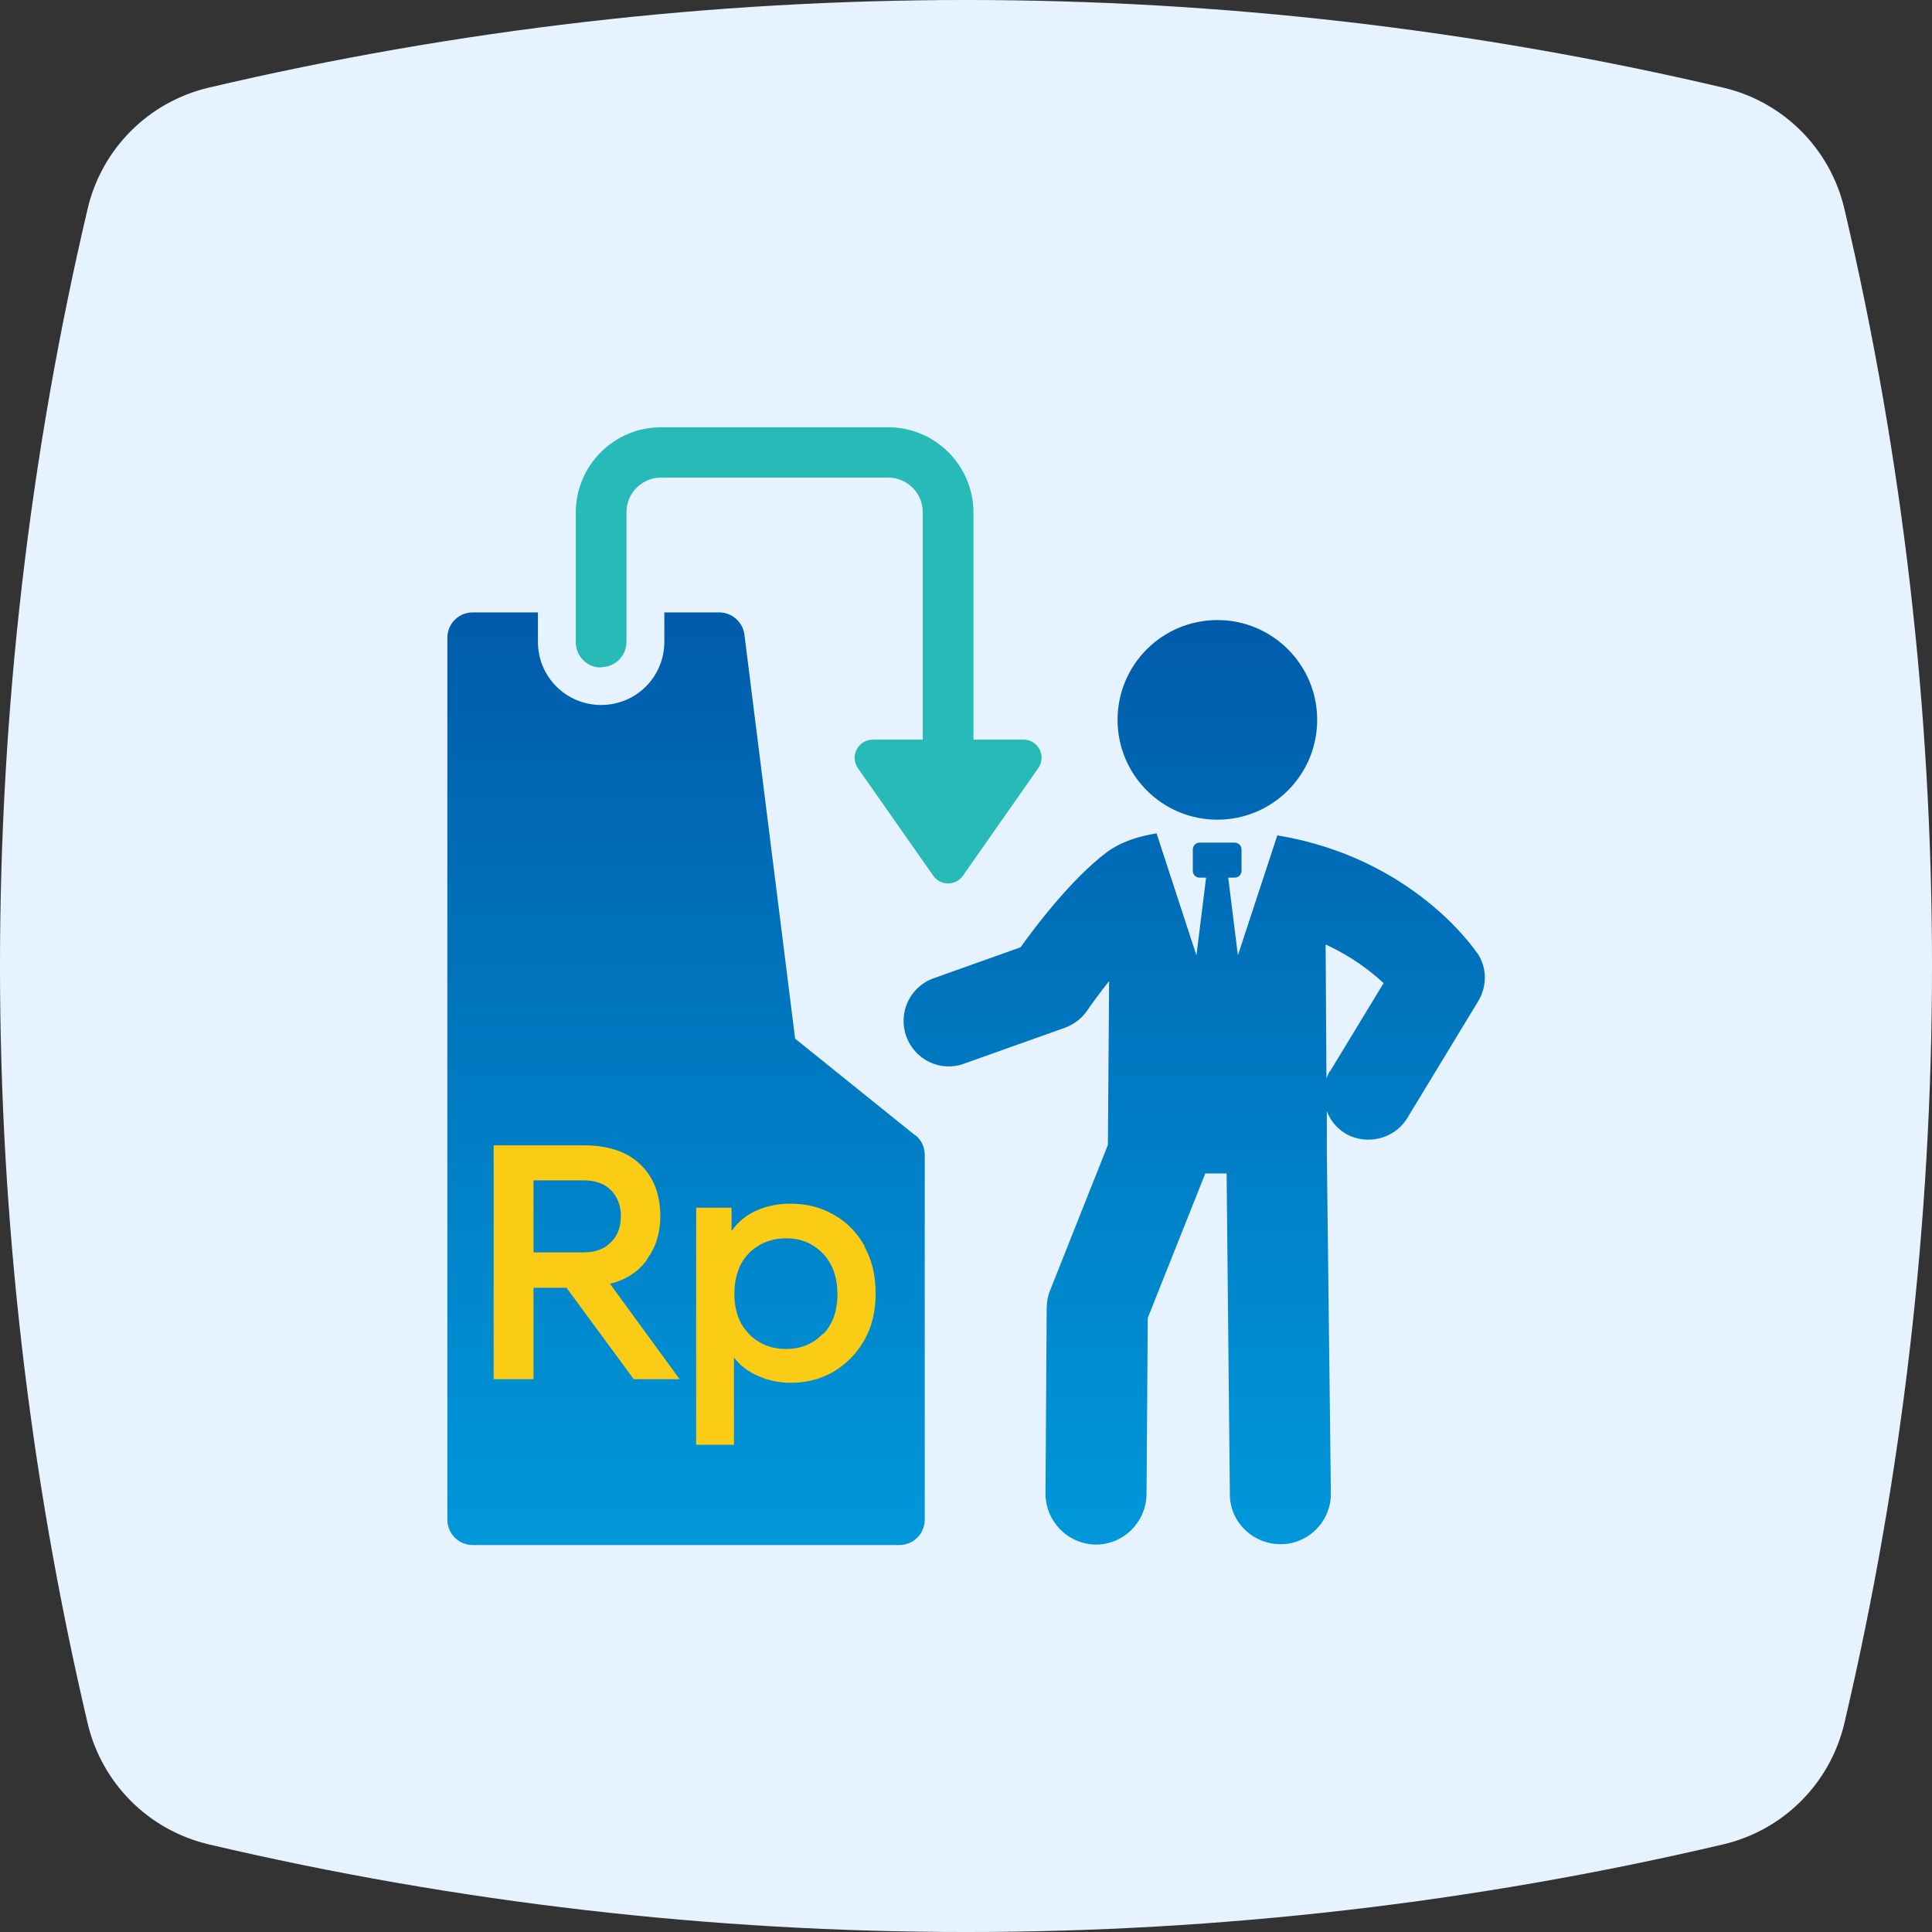
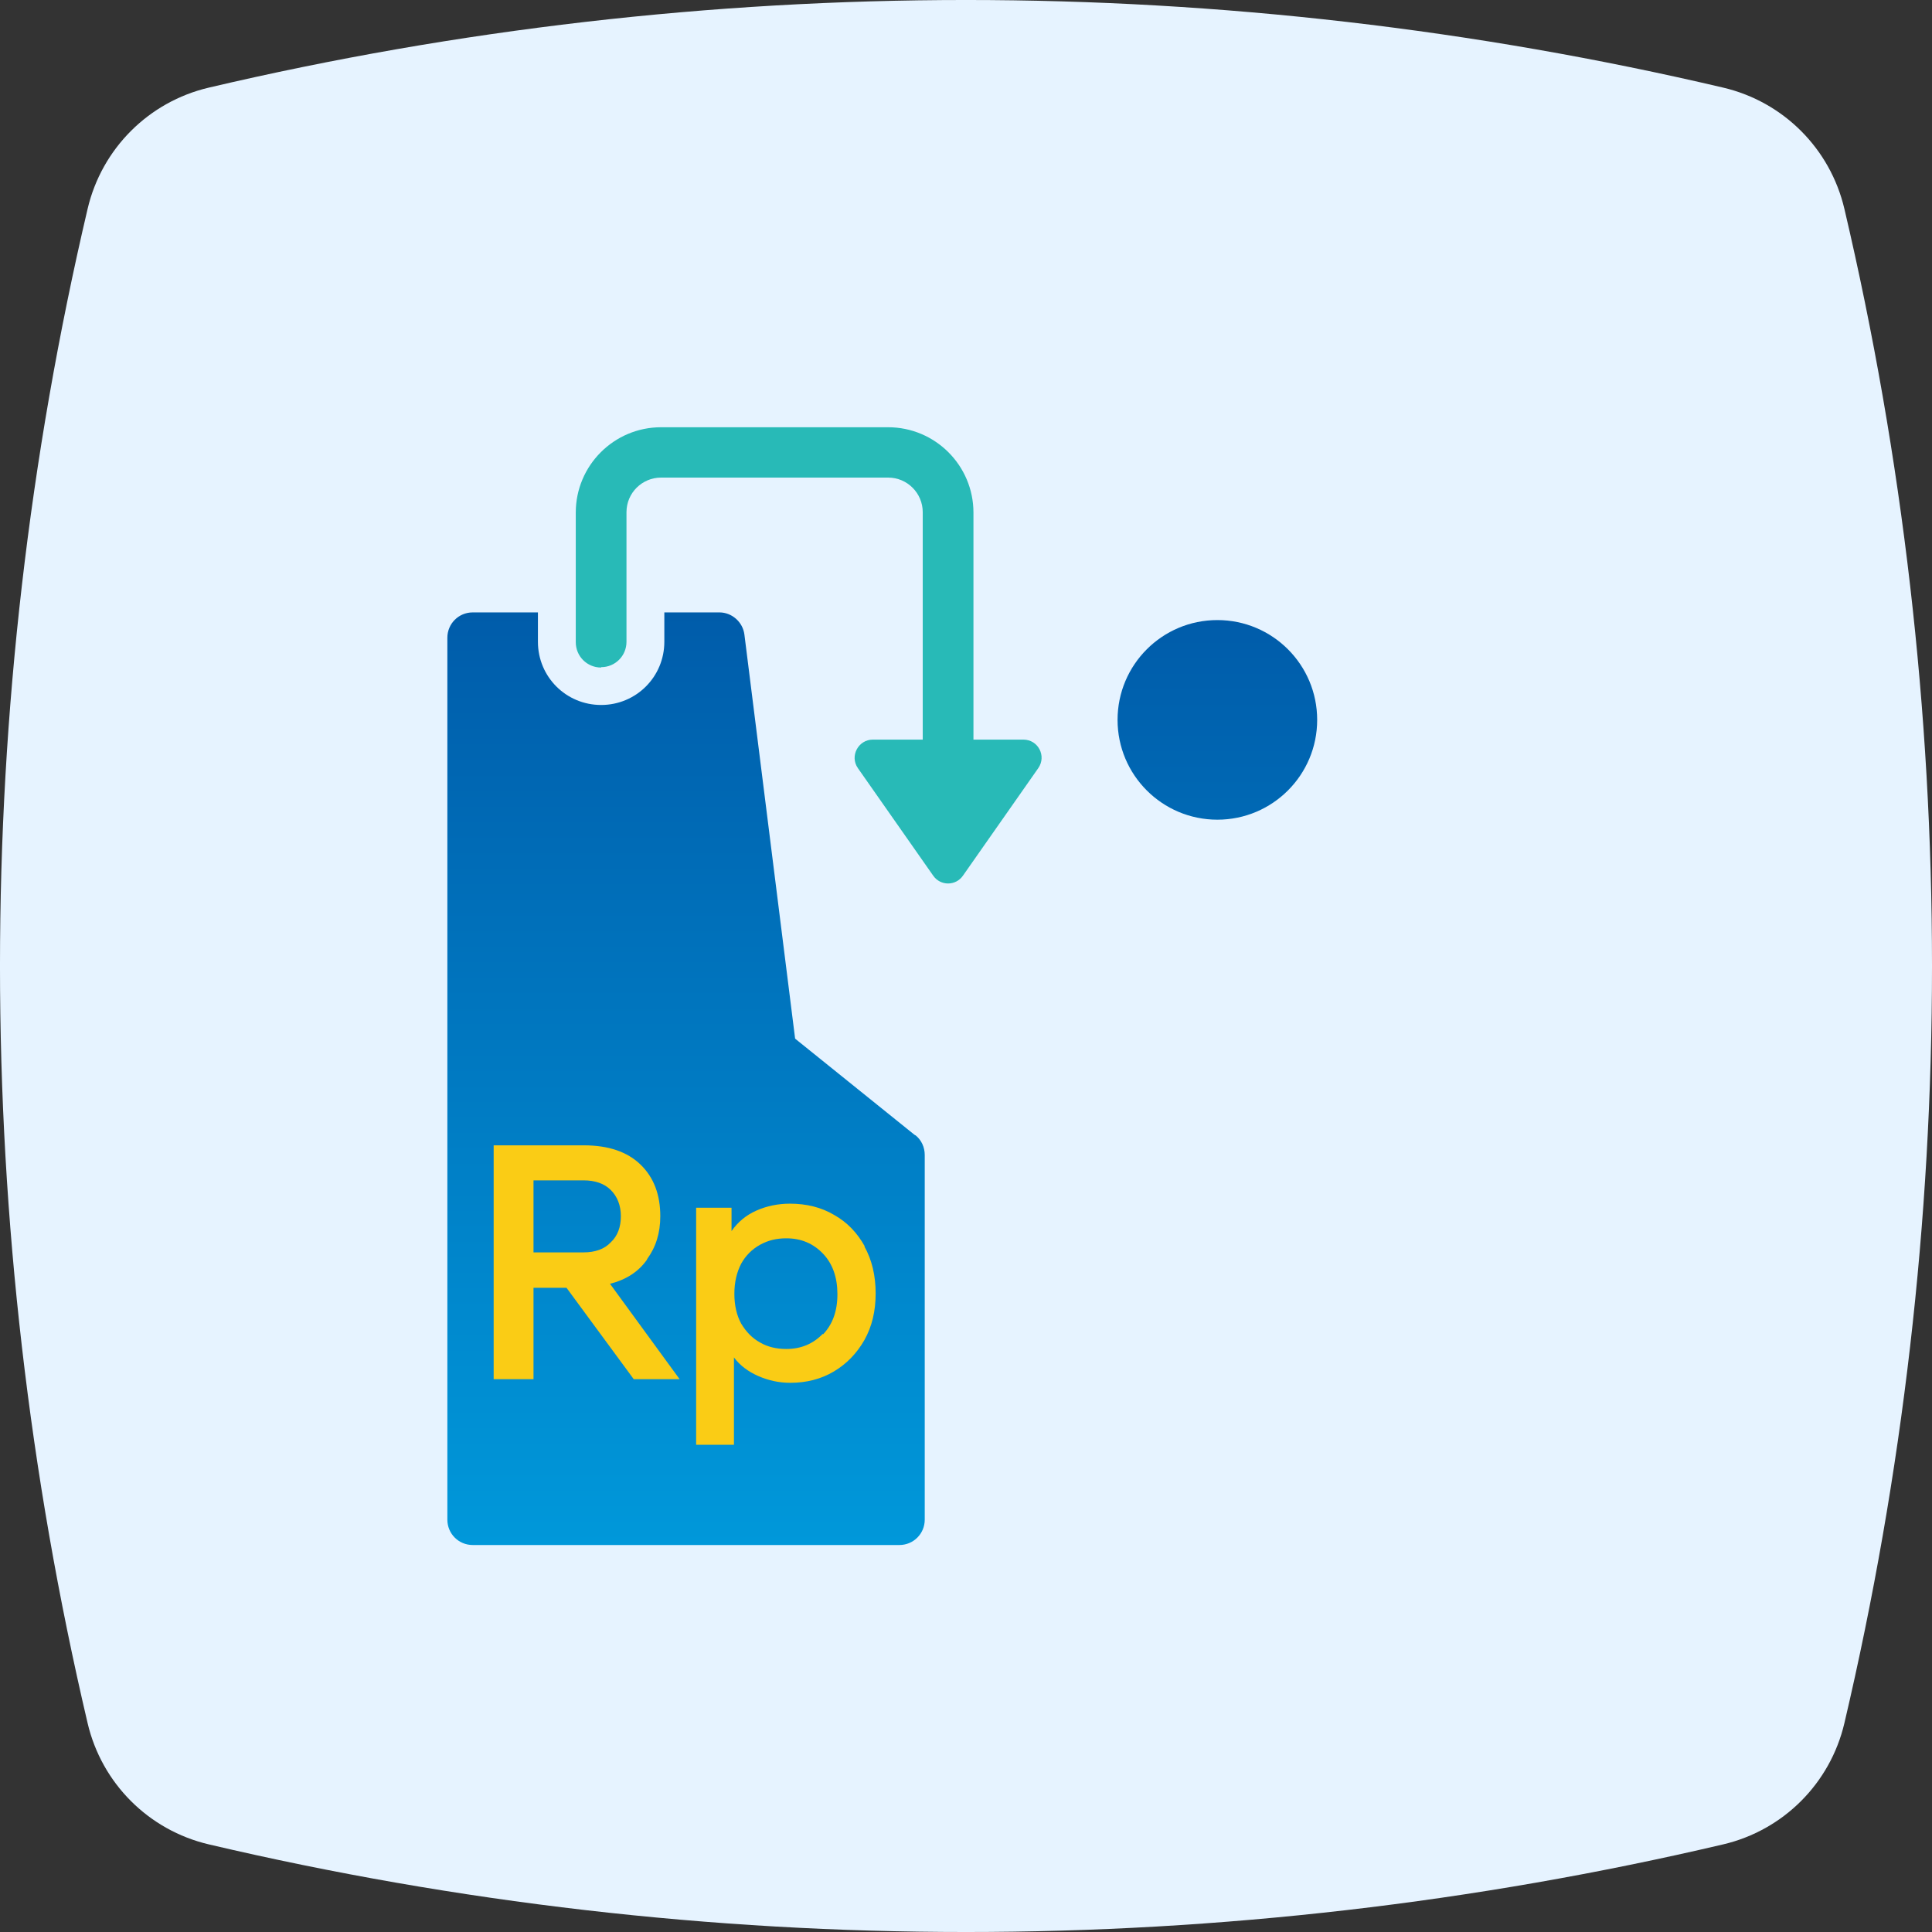
<svg xmlns="http://www.w3.org/2000/svg" width="56" height="56" viewBox="0 0 56 56" fill="none">
  <rect x="0" y="0" width="56" height="56" fill="#333333" stroke="none" />
  <path d="M2.54 49.949C2.95 51.692 4.308 53.05 6.051 53.46C20.472 56.847 35.528 56.847 49.949 53.46C51.692 53.05 53.05 51.692 53.46 49.949C56.847 35.528 56.847 20.472 53.46 6.051C53.05 4.308 51.692 2.95 49.949 2.54C35.528 -0.847 20.472 -0.847 6.051 2.54C4.308 2.95 2.95 4.308 2.54 6.051C-0.847 20.472 -0.847 35.528 2.54 49.949Z" fill="#E6F3FF" />
  <g clip-path="url(#clip0_3896_7040)">
    <path d="M35.286 23.759C36.884 23.759 38.179 22.464 38.179 20.866C38.179 19.268 36.884 17.973 35.286 17.973C33.688 17.973 32.393 19.268 32.393 20.866C32.393 22.464 33.688 23.759 35.286 23.759Z" fill="url(#paint0_linear_3896_7040)" />
-     <path d="M42.811 27.621C42.729 27.493 40.921 24.856 37.024 24.214L35.881 27.691L35.601 25.439H35.788C35.904 25.439 35.986 25.346 35.986 25.241V24.623C35.986 24.506 35.893 24.424 35.788 24.424H34.773C34.656 24.424 34.574 24.518 34.574 24.623V25.241C34.574 25.358 34.668 25.439 34.773 25.439H34.959L34.679 27.691L33.524 24.156C32.999 24.238 32.486 24.401 32.078 24.704C31.074 25.463 30.048 26.804 29.581 27.458L27.061 28.356C26.373 28.601 26.023 29.359 26.268 30.036C26.513 30.724 27.271 31.086 27.948 30.829L30.864 29.791C31.121 29.698 31.354 29.523 31.506 29.301C31.634 29.114 31.868 28.788 32.148 28.438L32.113 33.186L30.444 37.386C30.374 37.549 30.339 37.736 30.339 37.911L30.304 43.289C30.304 44.094 30.946 44.759 31.763 44.771C32.568 44.771 33.221 44.118 33.233 43.313L33.268 38.203L34.936 34.014H35.554L35.648 43.313C35.648 44.118 36.313 44.759 37.118 44.759H37.129C37.934 44.759 38.588 44.083 38.576 43.278L38.459 33.443V32.206C38.553 32.463 38.728 32.684 38.984 32.848C39.194 32.976 39.439 33.034 39.661 33.034C40.104 33.034 40.548 32.813 40.793 32.404L42.846 29.021C43.114 28.578 43.103 28.029 42.811 27.609V27.621ZM38.541 31.051C38.506 31.121 38.471 31.191 38.448 31.261L38.424 27.376C39.183 27.726 39.743 28.158 40.104 28.496L38.553 31.051H38.541Z" fill="url(#paint1_linear_3896_7040)" />
    <path d="M17.424 19.338C17.832 19.338 18.159 19.011 18.159 18.603V14.846C18.159 14.286 18.614 13.843 19.162 13.843H25.742C26.302 13.843 26.746 14.298 26.746 14.846V21.438H25.299C24.879 21.438 24.622 21.916 24.867 22.266L27.049 25.381C27.259 25.684 27.702 25.684 27.912 25.381L30.094 22.266C30.339 21.916 30.094 21.438 29.662 21.438H28.216V14.858C28.216 13.493 27.107 12.384 25.742 12.384H19.162C17.797 12.384 16.689 13.493 16.689 14.858V18.614C16.689 19.023 17.016 19.349 17.424 19.349V19.338Z" fill="#28BAB7" />
    <path d="M26.524 32.906L23.047 30.106L21.577 18.393C21.531 18.031 21.216 17.751 20.854 17.751H19.256V18.603C19.256 19.618 18.439 20.434 17.424 20.434C16.409 20.434 15.592 19.618 15.592 18.603V17.751H13.702C13.294 17.751 12.967 18.078 12.967 18.486V44.048C12.967 44.456 13.294 44.783 13.702 44.783H26.069C26.477 44.783 26.804 44.456 26.804 44.048V33.478C26.804 33.256 26.711 33.046 26.536 32.906H26.524Z" fill="url(#paint2_linear_3896_7040)" />
    <path d="M18.754 36.499C19.011 36.149 19.139 35.741 19.139 35.251C19.139 34.633 18.953 34.131 18.568 33.758C18.183 33.384 17.634 33.198 16.923 33.198H14.309V39.976H15.464V37.328H16.421L18.369 39.976H19.699L17.681 37.211C18.148 37.094 18.509 36.861 18.754 36.511V36.499ZM15.464 36.313V34.213H16.911C17.249 34.213 17.518 34.306 17.704 34.493C17.891 34.679 17.996 34.936 17.996 35.251C17.996 35.566 17.903 35.823 17.704 36.009C17.518 36.208 17.249 36.301 16.911 36.301H15.464V36.313Z" fill="#FACC15" />
    <path d="M25.066 36.126C24.844 35.729 24.553 35.426 24.179 35.216C23.806 34.994 23.374 34.889 22.896 34.889C22.546 34.889 22.219 34.959 21.928 35.088C21.636 35.216 21.391 35.414 21.204 35.683V35.006H20.178V41.878H21.274V39.346C21.449 39.579 21.683 39.754 21.974 39.883C22.266 40.011 22.569 40.081 22.908 40.081C23.374 40.081 23.794 39.976 24.168 39.754C24.541 39.533 24.833 39.229 25.054 38.844C25.276 38.448 25.381 38.004 25.381 37.491C25.381 36.978 25.276 36.523 25.054 36.126H25.066ZM23.853 38.658C23.573 38.949 23.223 39.101 22.791 39.101C22.511 39.101 22.254 39.043 22.033 38.914C21.799 38.786 21.624 38.599 21.484 38.366C21.356 38.133 21.286 37.841 21.286 37.503C21.286 37.164 21.356 36.873 21.484 36.628C21.613 36.394 21.799 36.208 22.033 36.079C22.266 35.951 22.511 35.893 22.791 35.893C23.223 35.893 23.573 36.044 23.853 36.336C24.133 36.628 24.273 37.024 24.273 37.514C24.273 38.004 24.133 38.389 23.853 38.681V38.658Z" fill="#FACC15" />
  </g>
  <defs>
    <linearGradient id="paint0_linear_3896_7040" x1="34.614" y1="17.973" x2="34.614" y2="44.771" gradientUnits="userSpaceOnUse">
      <stop stop-color="#005CAA" />
      <stop offset="1" stop-color="#0098DA" />
    </linearGradient>
    <linearGradient id="paint1_linear_3896_7040" x1="34.614" y1="17.973" x2="34.614" y2="44.771" gradientUnits="userSpaceOnUse">
      <stop stop-color="#005CAA" />
      <stop offset="1" stop-color="#0098DA" />
    </linearGradient>
    <linearGradient id="paint2_linear_3896_7040" x1="19.886" y1="17.751" x2="19.886" y2="44.783" gradientUnits="userSpaceOnUse">
      <stop stop-color="#005CAA" />
      <stop offset="1" stop-color="#0098DA" />
    </linearGradient>
    <clipPath id="clip0_3896_7040">
      <rect width="30.065" height="32.398" fill="white" transform="translate(12.967 12.384)" />
    </clipPath>
  </defs>
</svg>